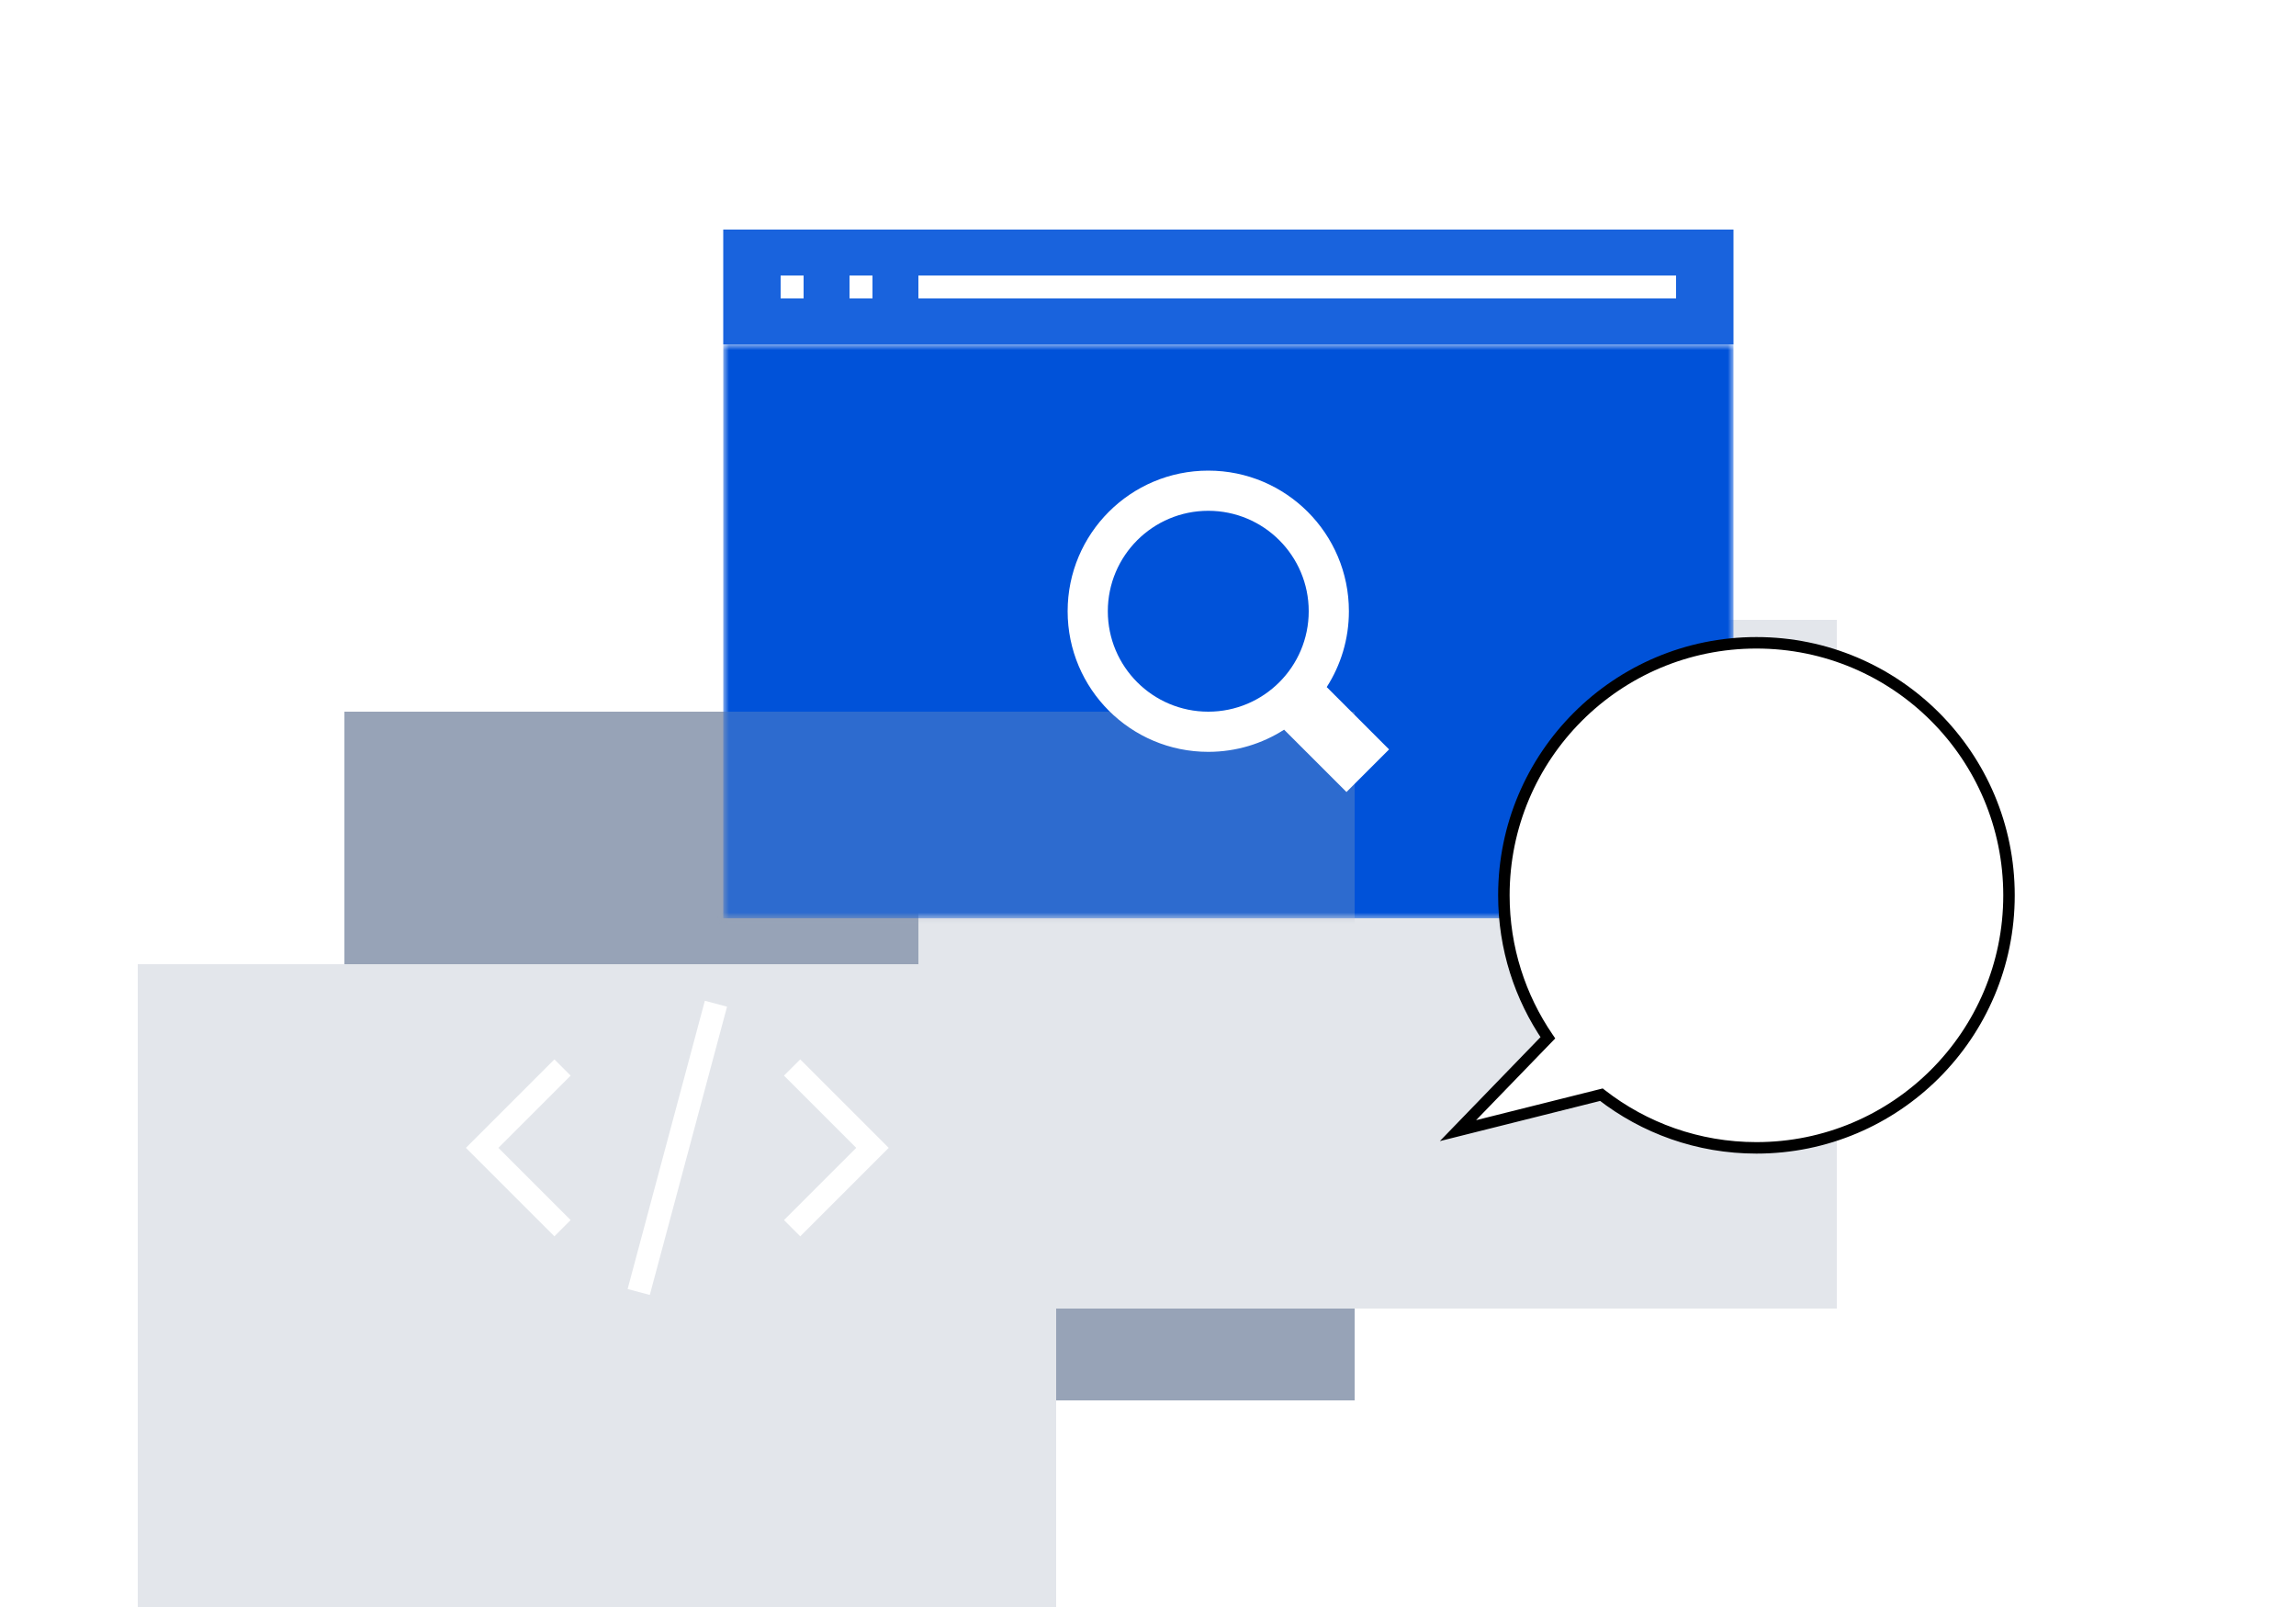
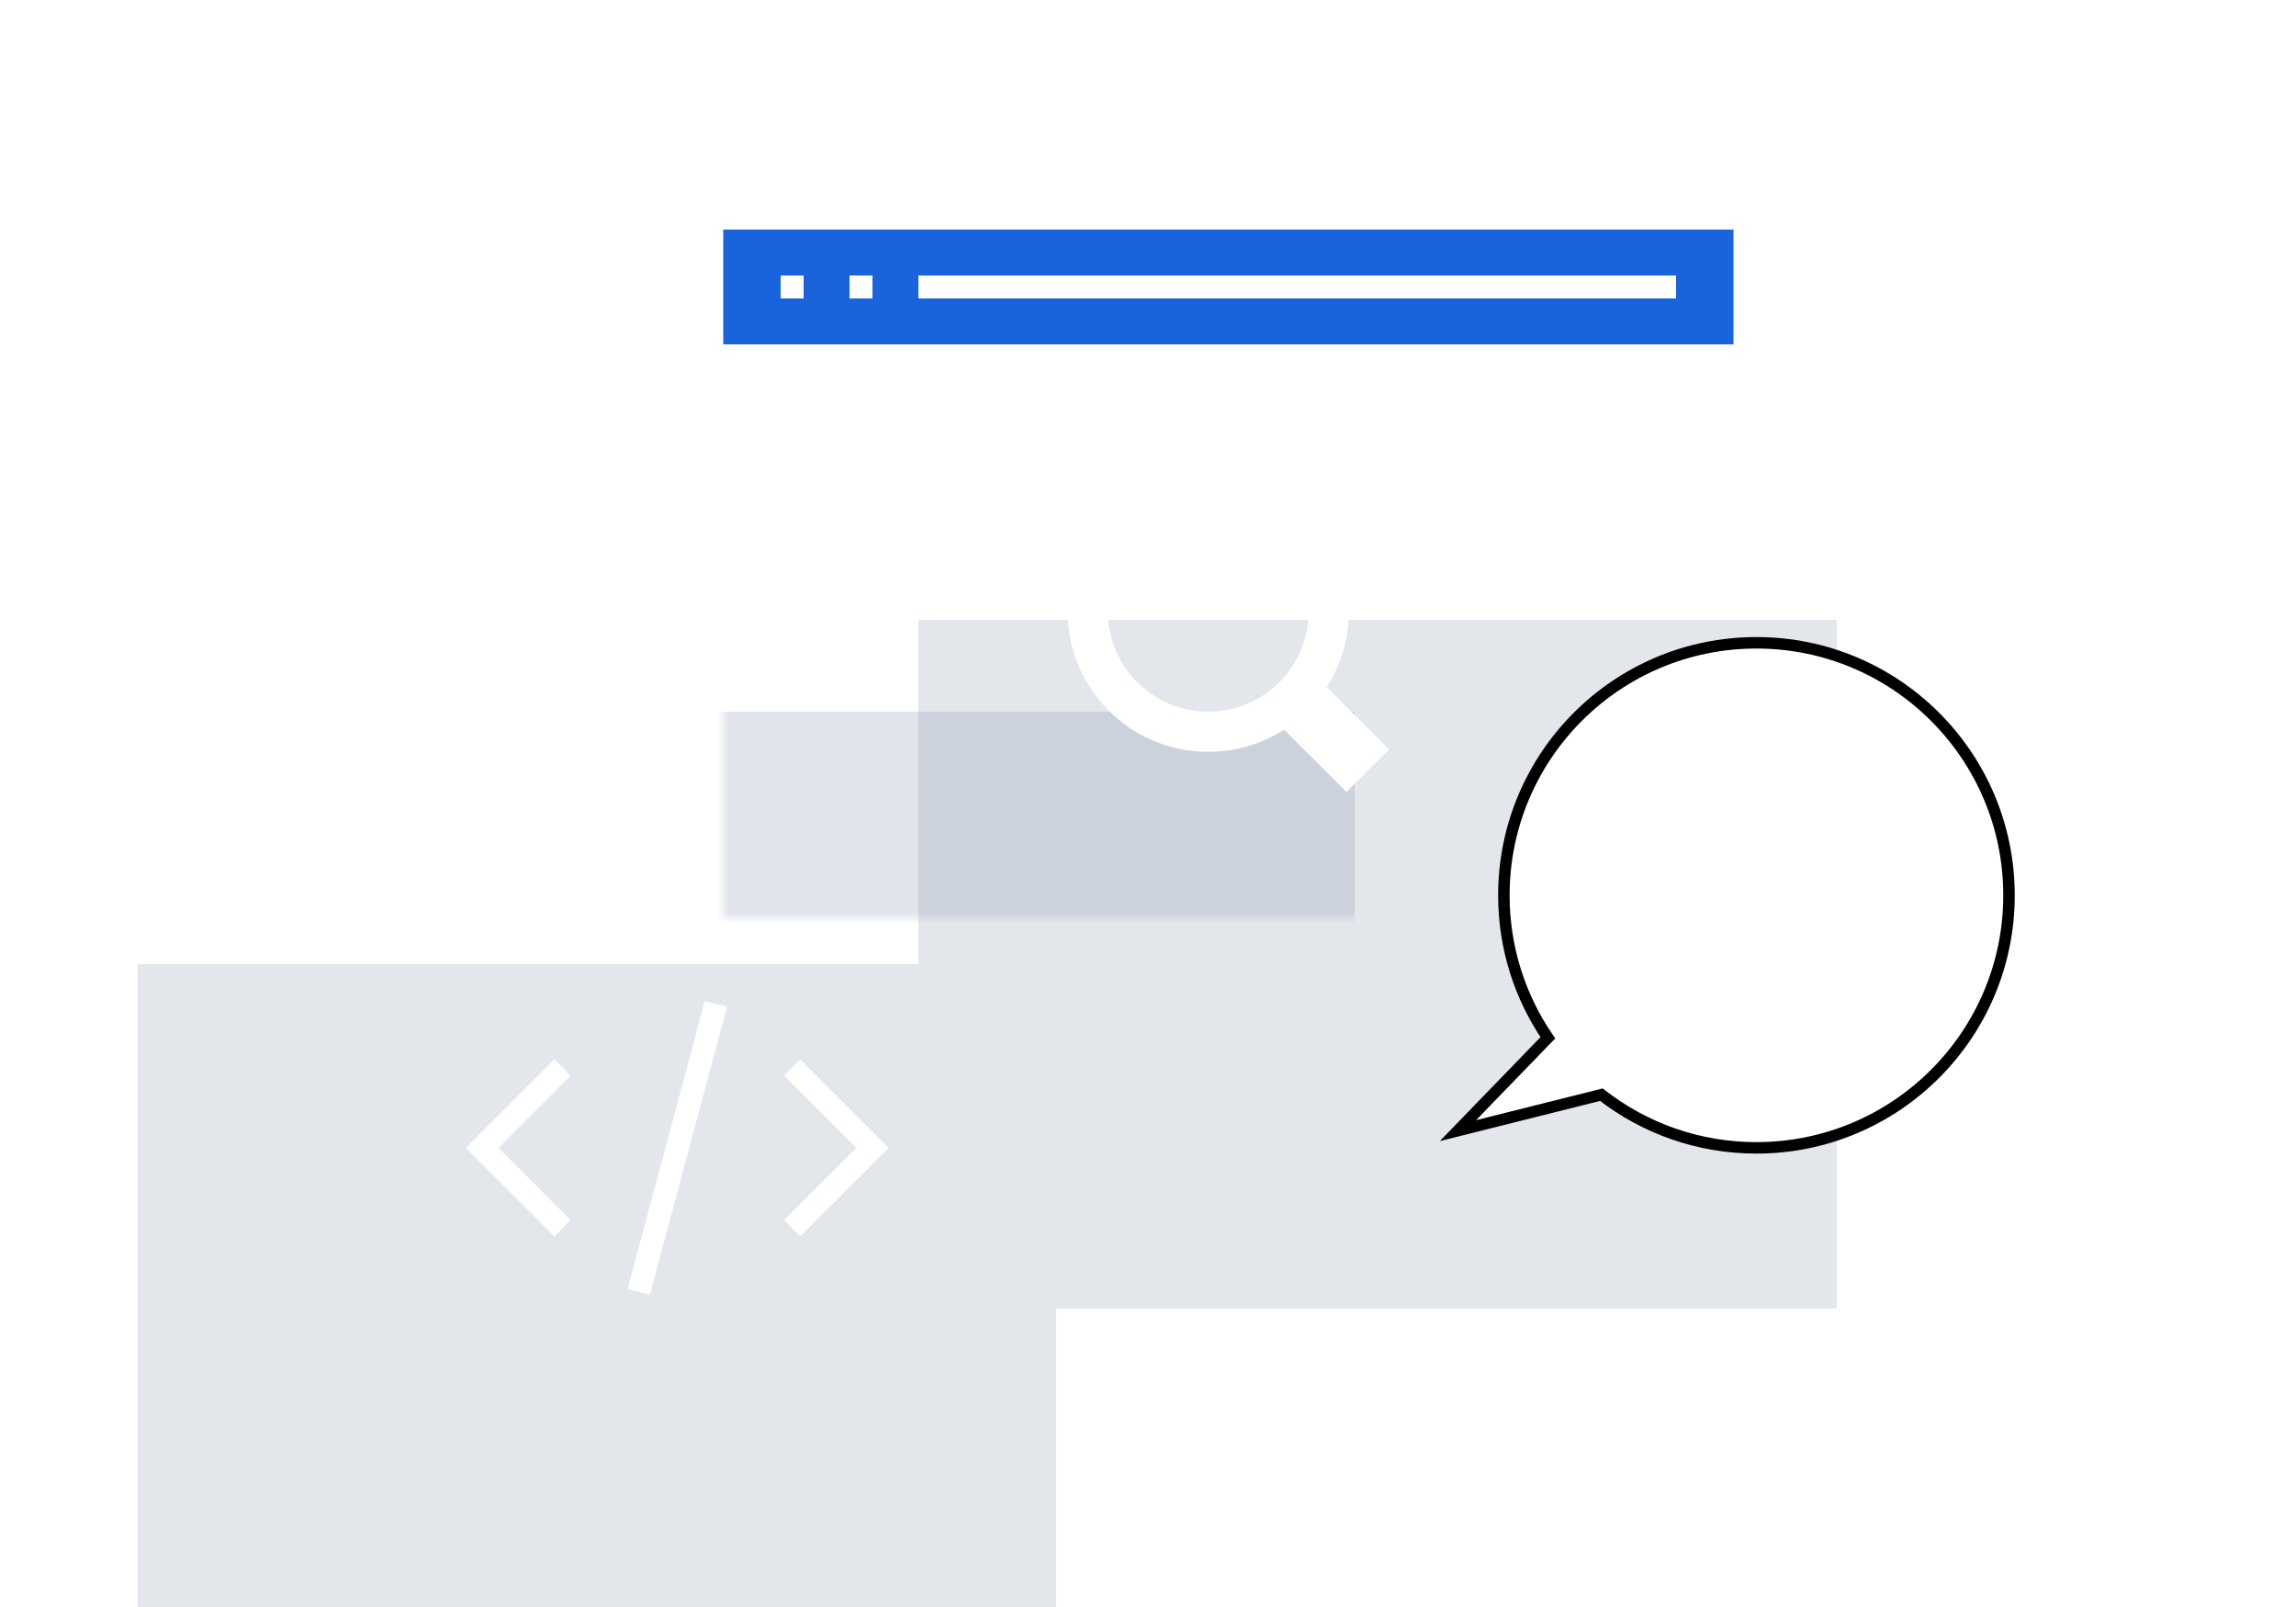
<svg xmlns="http://www.w3.org/2000/svg" width="200" height="140" viewBox="0 0 200 140" fill="none">
  <g mask="url(#mask0_16559_24301)">
-     <path d="M30 62H118V122H30V62Z" fill="#97A3B7" />
    <g filter="url(#filter0_f_16559_24301)">
      <rect x="12" y="84" width="80" height="60" fill="#E3E6EB" />
    </g>
    <g filter="url(#filter1_f_16559_24301)">
      <rect x="80" y="54" width="80" height="60" fill="#E3E6EB" />
    </g>
    <path d="M49 93L42 100L49 107" stroke="white" stroke-width="2" />
    <path d="M69 107L76 100L69 93" stroke="white" stroke-width="2" />
    <path d="M62.365 87.443L55.636 112.557" stroke="white" stroke-width="2" />
  </g>
  <path opacity="0.9" d="M63 20H151V30H63V20Z" fill="#0052d9" />
  <mask id="mask1_16559_24301" maskUnits="userSpaceOnUse" x="63" y="30" width="88" height="50" style="mask-type: alpha;">
    <path d="M63 30H151V80H63V30Z" fill="#0052d9" />
  </mask>
  <g mask="url(#mask1_16559_24301)">
-     <path d="M63 30H151V80H63V30Z" fill="#0052d9" />
    <g opacity="0.3" filter="url(#filter2_f_16559_24301)">
      <path d="M30 62H118V122H30V62Z" fill="#97A3B7" />
    </g>
  </g>
  <path fill-rule="evenodd" clip-rule="evenodd" d="M105.25 41C112.015 41 117.5 46.484 117.5 53.25C117.5 55.683 116.791 57.95 115.568 59.856L121 65.288L117.288 69L111.856 63.568C109.95 64.791 107.683 65.5 105.25 65.5C98.484 65.5 93 60.016 93 53.25C93 46.484 98.484 41 105.25 41ZM105.25 44.5C100.418 44.5 96.5 48.417 96.5 53.25C96.5 58.083 100.418 62 105.25 62C110.082 62 114 58.083 114 53.25C114 48.417 110.082 44.5 105.25 44.5Z" fill="white" />
  <rect x="68" y="24" width="2" height="2" fill="white" />
  <rect x="74" y="24" width="2" height="2" fill="white" />
  <rect x="80" y="24" width="66" height="2" fill="white" />
  <path fill-rule="evenodd" clip-rule="evenodd" d="M153 56C140.85 56 131 65.85 131 78C131 82.604 132.414 86.878 134.832 90.41L127 98.5L139.495 95.368C143.222 98.271 147.909 100 153 100C165.15 100 175 90.15 175 78C175 65.85 165.15 56 153 56Z" fill="white" />
  <path d="M131 78L131.5 78V78L131 78ZM134.832 90.41L135.191 90.758L135.475 90.465L135.245 90.128L134.832 90.41ZM127 98.5L126.641 98.152L125.422 99.411L127.122 98.985L127 98.5ZM139.495 95.368L139.802 94.974L139.61 94.824L139.373 94.883L139.495 95.368ZM153 100L153 100.5L153 100.5L153 100ZM175 78L174.5 78L174.5 78L175 78ZM131.5 78C131.5 66.126 141.126 56.5 153 56.5V55.5C140.574 55.5 130.5 65.574 130.5 78L131.5 78ZM135.245 90.128C132.882 86.676 131.5 82.5 131.5 78H130.5C130.5 82.708 131.946 87.079 134.419 90.693L135.245 90.128ZM134.473 90.062L126.641 98.152L127.359 98.848L135.191 90.758L134.473 90.062ZM127.122 98.985L139.616 95.853L139.373 94.883L126.878 98.015L127.122 98.985ZM153 99.5C148.024 99.5 143.445 97.811 139.802 94.974L139.187 95.763C143 98.731 147.794 100.5 153 100.5V99.5ZM174.5 78C174.5 89.874 164.874 99.5 153 99.5L153 100.5C165.426 100.5 175.5 90.426 175.5 78L174.5 78ZM153 56.5C164.874 56.5 174.5 66.126 174.5 78H175.5C175.5 65.574 165.426 55.5 153 55.5V56.5Z" fill="black" />
</svg>